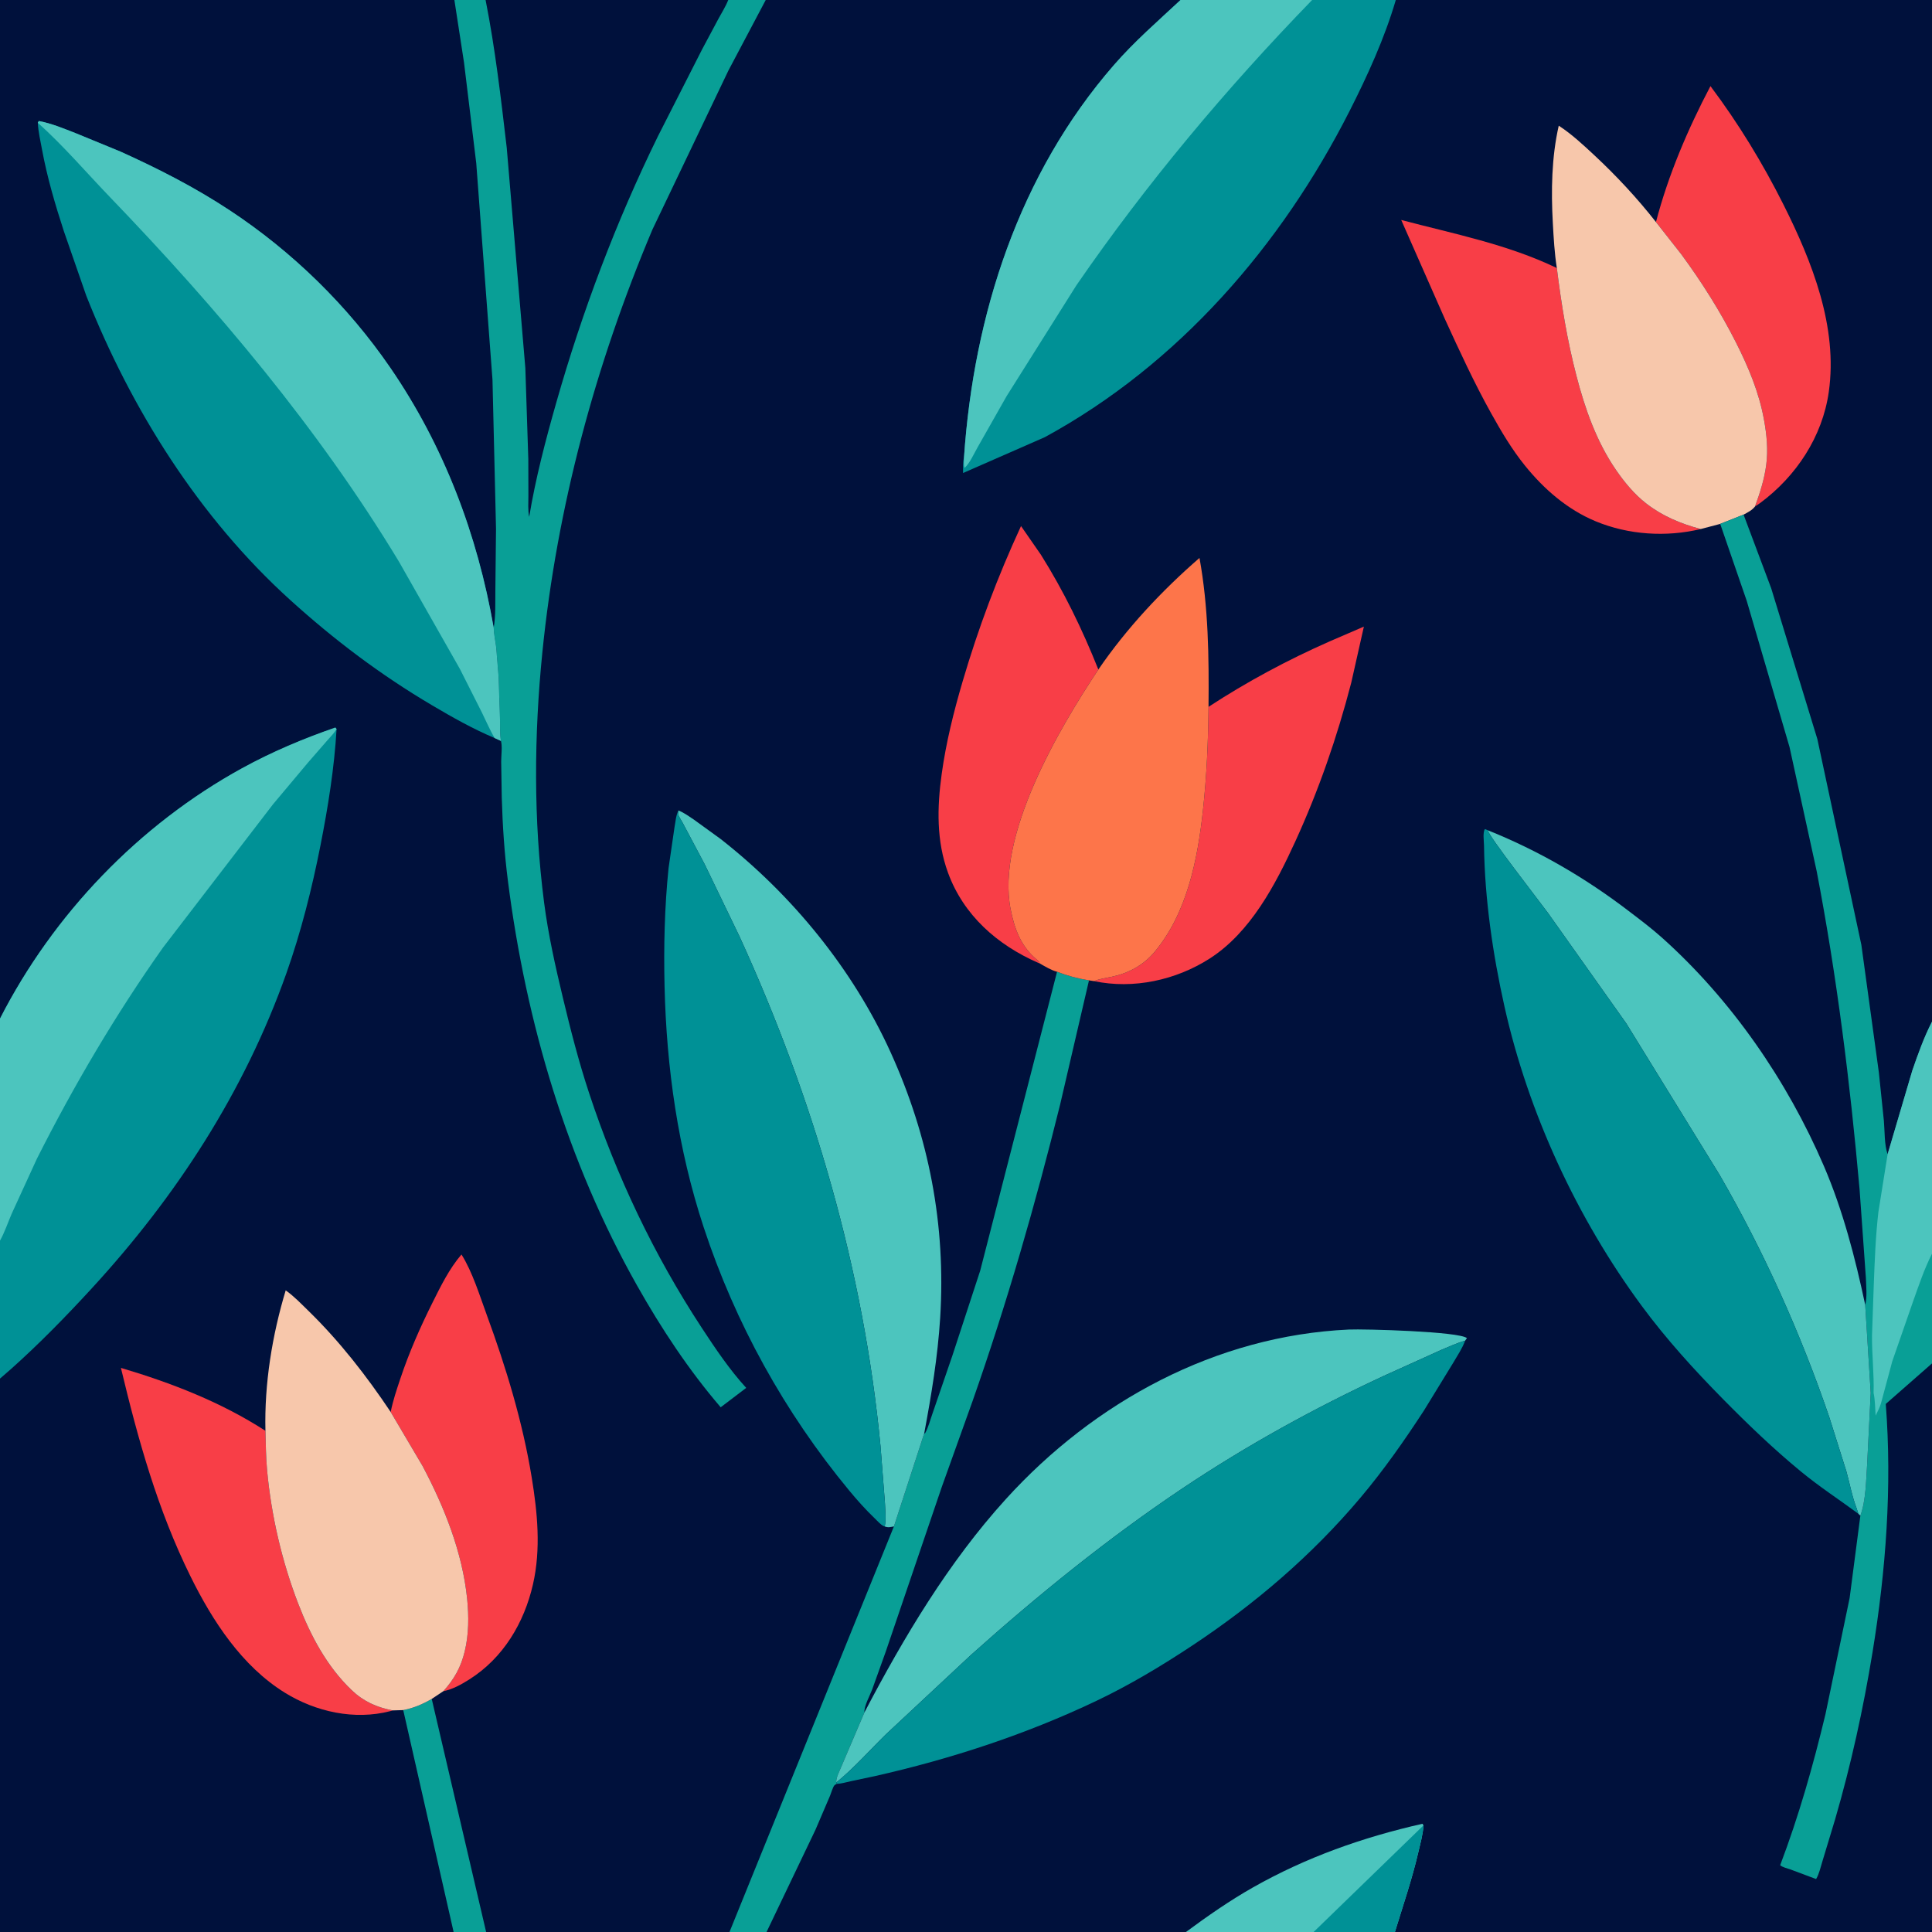
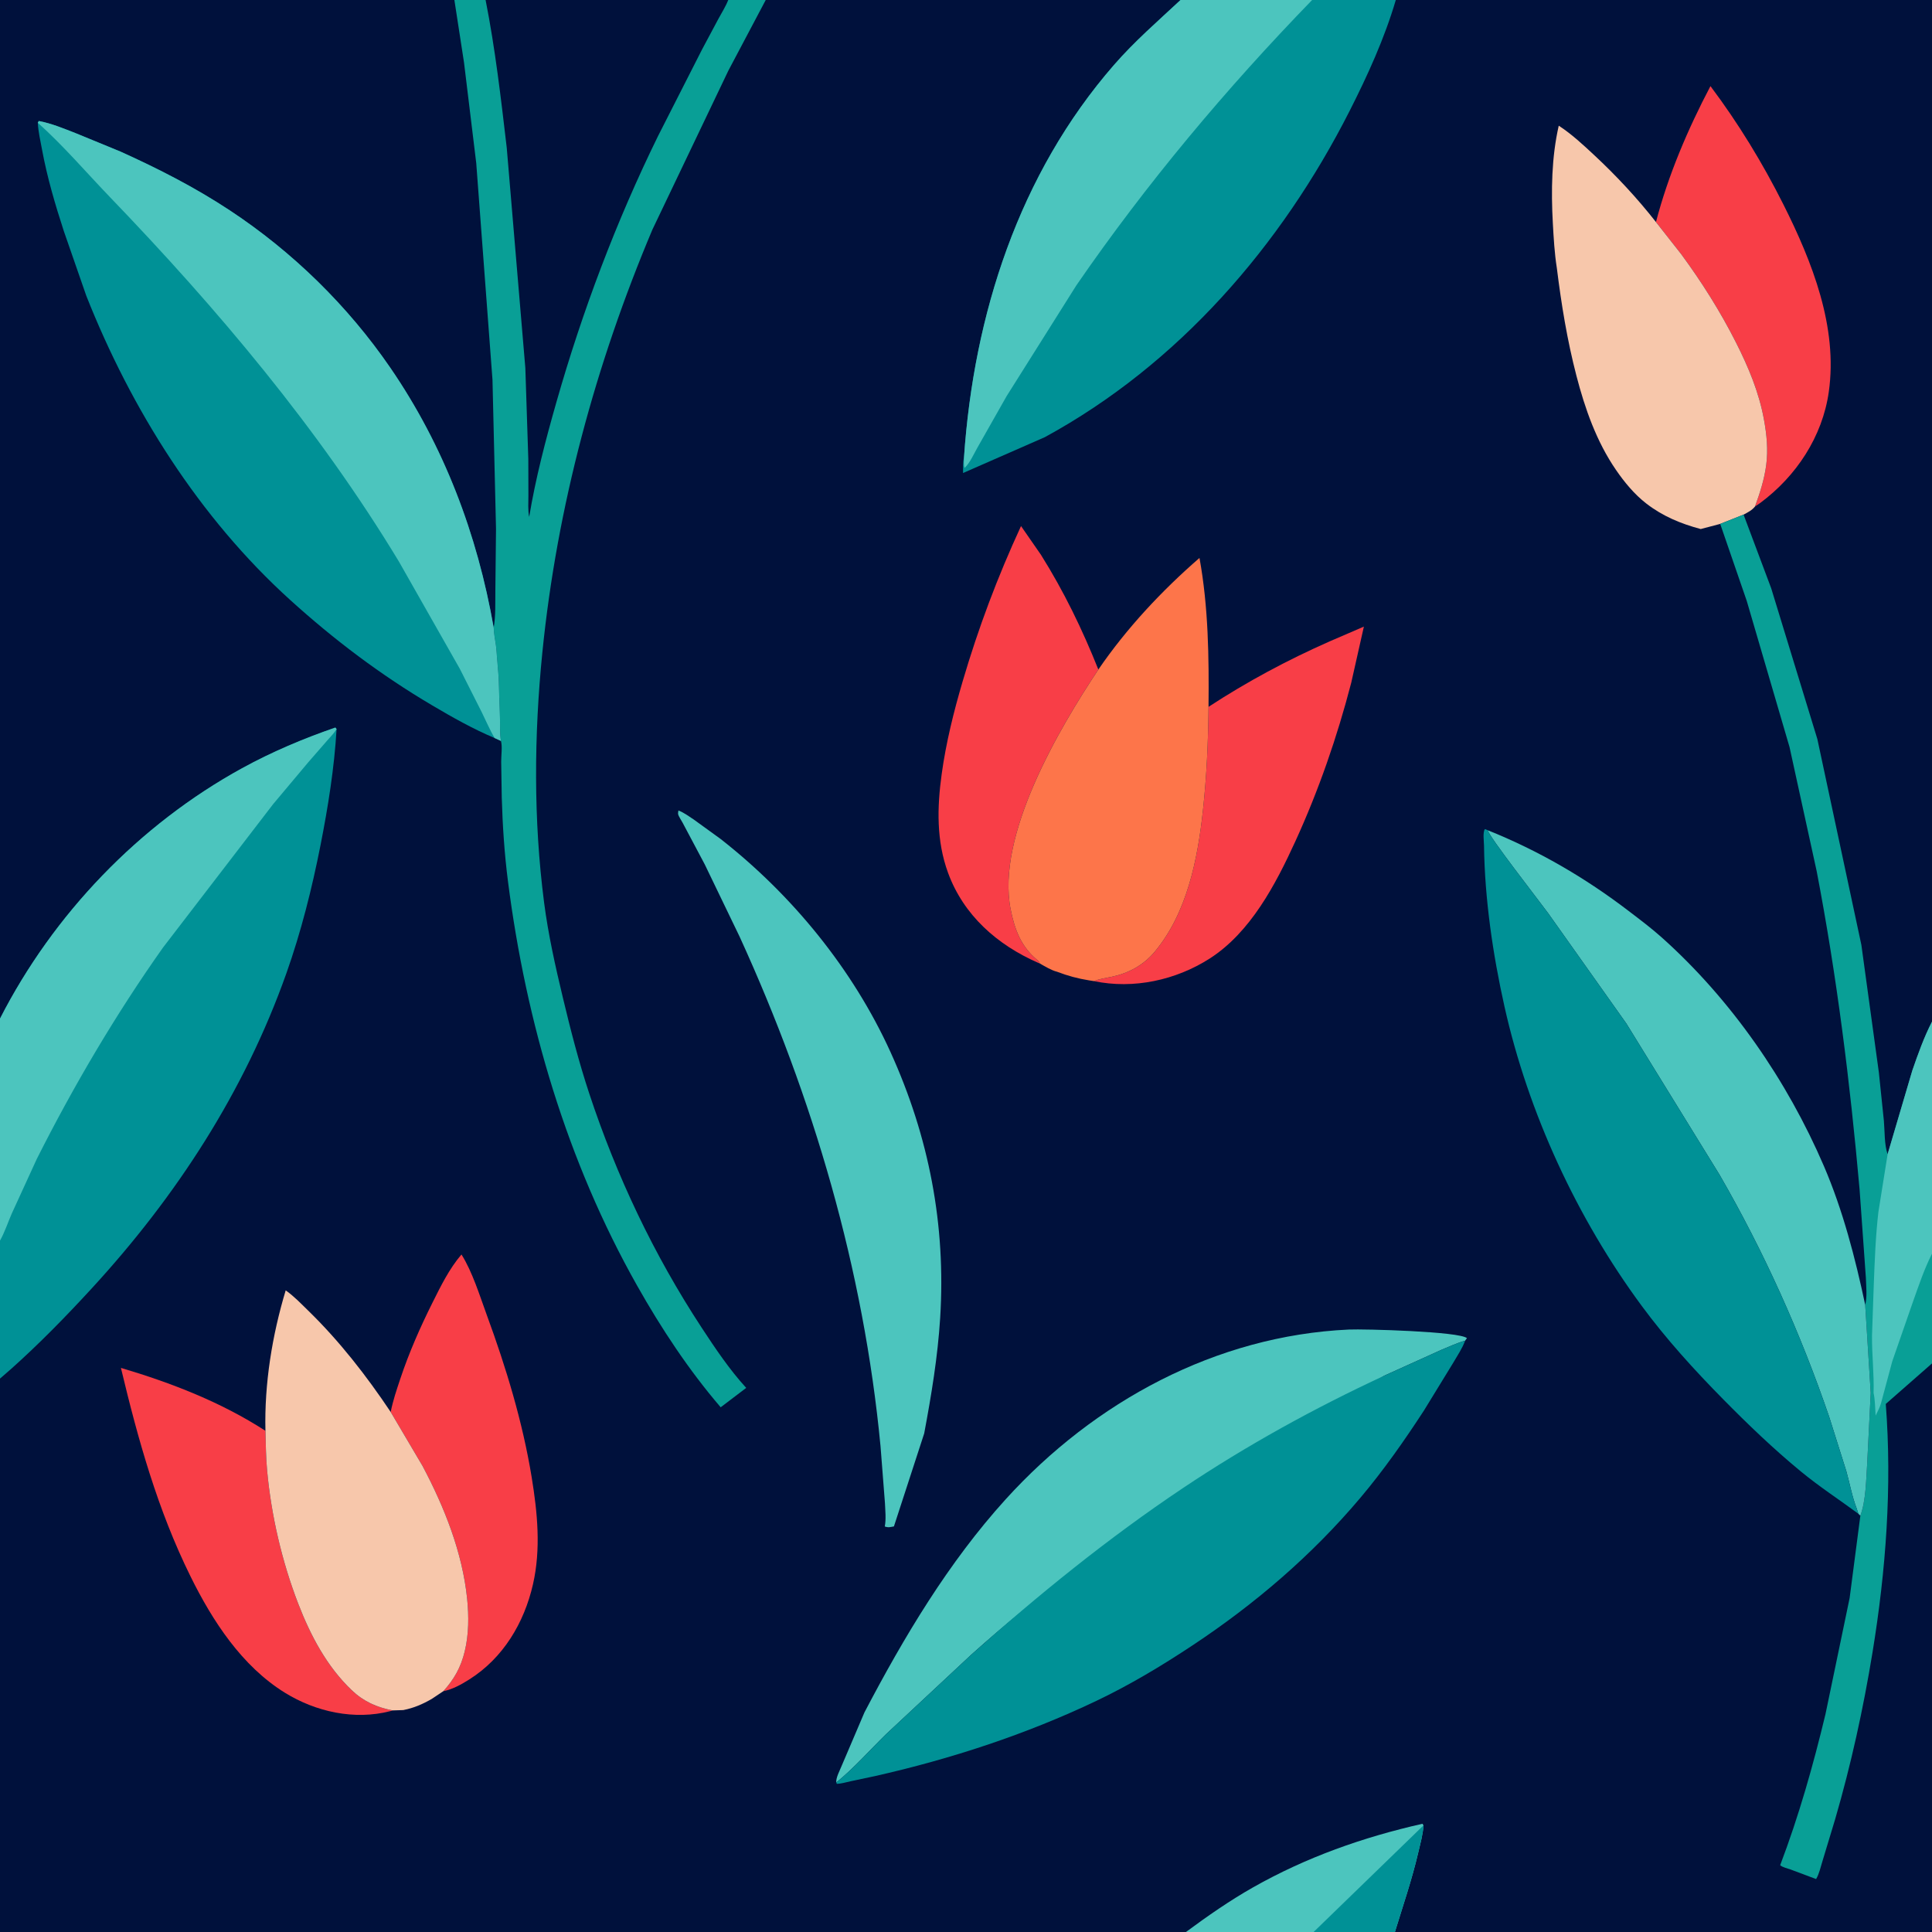
<svg xmlns="http://www.w3.org/2000/svg" version="1.1" style="display: block;" viewBox="0 0 2048 2048" width="1024" height="1024">
  <path transform="translate(0,0)" fill="rgb(0,17,60)" d="M -0 1079.79 L -0 -0 L 481.668 0 L 514.751 0 L 771.971 -0 L 811.705 0 L 1251.41 0 L 1390.91 0 L 1479.61 0 L 2048 0 L 2048 1083.01 L 2048 1328.99 L 2048 1445.27 L 2048 2048 L 1478.66 2048 L 1392.48 2048 L 1257.15 2048 L 812.577 2048 L 773.282 2048 L 515.321 2048 L 480.85 2048 L -0 2048 L 0 1461.36 L 0 1315.13 L -0 1079.79 z" />
-   <path transform="translate(0,0)" fill="rgb(9,159,150)" d="M 427.442 1812.76 C 438.698 1810.55 447.757 1806.61 457.65 1800.94 L 515.321 2048 L 480.85 2048 L 427.442 1812.76 z" />
  <path transform="translate(0,0)" fill="rgb(76,197,190)" d="M 1257.15 2048 C 1280.16 2031.02 1303.48 2014.74 1328.4 2000.63 C 1384.86 1968.67 1444.77 1947.56 1507.87 1933.27 L 1508.97 1934.97 C 1508.41 1944.52 1505.54 1954.55 1503.36 1963.89 C 1496.72 1992.44 1487.21 2020.02 1478.66 2048 L 1392.48 2048 L 1257.15 2048 z" />
  <path transform="translate(0,0)" fill="rgb(0,145,150)" d="M 1392.48 2048 L 1508.97 1934.97 C 1508.41 1944.52 1505.54 1954.55 1503.36 1963.89 C 1496.72 1992.44 1487.21 2020.02 1478.66 2048 L 1392.48 2048 z" />
-   <path transform="translate(0,0)" fill="rgb(248,62,71)" d="M 1802.85 560.808 C 1766.2 569.549 1726.31 567.048 1691.47 552.592 C 1661.5 540.156 1636.71 518.553 1616.5 493.535 C 1602.57 476.284 1591.5 457.523 1580.74 438.217 C 1562.58 405.63 1547.04 371.79 1531.51 337.894 L 1485.35 233.179 C 1541.28 247.956 1597.67 258.855 1650.31 284.115 C 1655.16 323.04 1661.23 360.382 1671.09 398.381 C 1680.12 433.213 1692.4 468.137 1712.92 498.013 C 1721.94 511.161 1732.48 523.953 1745.14 533.754 C 1762.52 547.201 1781.74 555.178 1802.85 560.808 z" />
  <path transform="translate(0,0)" fill="rgb(248,62,71)" d="M 416.281 1813.11 L 413.54 1813.92 C 375.713 1823.67 334.817 1814.65 302.031 1794.38 C 256.335 1766.13 225.213 1718.18 201.912 1670.97 C 167.088 1600.41 146.377 1526.2 128.177 1450.02 C 181.568 1465.86 234.429 1486.33 281.381 1516.72 C 281.766 1530.68 281.862 1544.79 283.147 1558.7 C 287.569 1606.56 298.846 1655.21 316.158 1700.02 C 329.147 1733.64 346.375 1766.35 372.687 1791.53 C 385.257 1803.57 399.314 1809.83 416.281 1813.11 z" />
  <path transform="translate(0,0)" fill="rgb(248,62,71)" d="M 414.156 1496.8 C 416.494 1484.8 420.461 1473.17 424.326 1461.59 C 433.592 1433.82 445.307 1407.21 458.369 1381.05 C 467.195 1363.37 476.24 1344.87 489.184 1329.8 C 500.91 1348.47 508.401 1373.18 516.04 1394 C 536.505 1449.77 554.003 1507.26 563.609 1565.97 C 569.747 1603.48 573.537 1642.02 564.959 1679.51 C 555.603 1720.4 533.37 1757.67 497.314 1780.38 C 488.886 1785.69 479.762 1790.78 469.916 1792.77 C 481.497 1779.95 488.536 1767.42 492.635 1750.5 C 497.026 1732.38 497.062 1713.19 495.183 1694.75 C 490.167 1645.52 470.966 1597.41 447.929 1554 L 414.156 1496.8 z" />
  <path transform="translate(0,0)" fill="rgb(248,62,71)" d="M 1281.09 749.28 C 1321.96 722.574 1364.79 699.604 1409.45 679.908 L 1445.77 664.231 L 1432.39 723.644 C 1417.46 781.196 1397.88 837.775 1373.13 891.846 C 1352.2 937.55 1325.63 988.398 1282.24 1016.15 C 1246.55 1038.98 1201.5 1048.85 1159.65 1040.02 C 1165.42 1037.6 1172.47 1036.72 1178.6 1035.4 C 1196.48 1031.57 1212.18 1023.1 1224.03 1008.89 C 1258.38 967.705 1269.56 910.916 1275.18 859 C 1279.15 822.374 1280.75 786.109 1281.09 749.28 z" />
  <path transform="translate(0,0)" fill="rgb(248,62,71)" d="M 1755.39 235.382 C 1768.41 185.494 1789.18 136.871 1813.15 91.283 C 1842.74 130.641 1868.54 172.992 1890.6 216.966 C 1920.95 277.486 1948.39 346.573 1938.59 415.473 C 1931.84 462.957 1904.11 504.786 1866 533.092 L 1860.34 536.959 C 1865.63 522.552 1870.26 508.139 1872.27 492.855 C 1874.41 476.61 1872.77 460.654 1869.86 444.655 C 1864.6 415.77 1853.38 389.095 1840.2 363.015 C 1823.56 330.116 1804.05 299.204 1782.22 269.52 L 1755.39 235.382 z" />
  <path transform="translate(0,0)" fill="rgb(248,62,71)" d="M 1102.32 1021.38 L 1100.54 1020.64 C 1057.17 1001.68 1021.46 970.264 1004.95 925.181 C 992.508 891.227 993.355 855.801 998.229 820.496 C 1002.84 787.07 1010.94 754.608 1020.44 722.287 C 1037.14 665.463 1057.49 611.398 1082.32 557.641 L 1103.49 588.169 C 1127.87 627.052 1147.29 667.142 1164.31 709.745 C 1122.31 772.814 1055.82 885.743 1071.31 963.859 C 1075.54 985.239 1082.37 1003.7 1099.89 1017.9 C 1101.19 1018.95 1101.63 1019.89 1102.32 1021.38 z" />
-   <path transform="translate(0,0)" fill="rgb(9,159,150)" d="M 1120.52 1030.09 C 1132.13 1034.51 1142.15 1037.21 1154.38 1039.22 L 1123.81 1170.71 C 1097.51 1276.84 1067.28 1381.83 1031.03 1485 L 998.347 1576.19 L 938.876 1750.97 L 924.5 1791.02 C 922.202 1797.21 915.723 1808.77 916.351 1815.22 L 892.144 1871.97 C 890.261 1876.72 885.951 1884.52 886.483 1889.53 L 887.083 1890.93 C 886.222 1891.47 885.177 1891.8 884.5 1892.56 C 882.792 1894.48 880.919 1901.08 879.804 1903.73 L 864.445 1939.61 L 812.577 2048 L 773.282 2048 L 947.599 1618.06 L 979.696 1519.47 L 980.57 1519.4 C 984.231 1512.85 986.119 1504.92 988.674 1497.84 L 1009.69 1436.63 L 1039.07 1346.9 L 1120.52 1030.09 z" />
  <path transform="translate(0,0)" fill="rgb(247,199,171)" d="M 1650.31 284.115 C 1647.83 268.324 1646.94 252.381 1646.06 236.438 C 1644.17 202.395 1644.71 166.61 1652.34 133.234 C 1665.88 142.036 1678.07 153.377 1689.86 164.365 C 1713.37 186.263 1735.56 210.096 1755.39 235.382 L 1782.22 269.52 C 1804.05 299.204 1823.56 330.116 1840.2 363.015 C 1853.38 389.095 1864.6 415.77 1869.86 444.655 C 1872.77 460.654 1874.41 476.61 1872.27 492.855 C 1870.26 508.139 1865.63 522.552 1860.34 536.959 C 1857.01 541.066 1852.82 543.085 1848.26 545.526 L 1823.49 555.356 L 1802.85 560.808 C 1781.74 555.178 1762.52 547.201 1745.14 533.754 C 1732.48 523.953 1721.94 511.161 1712.92 498.013 C 1692.4 468.137 1680.12 433.213 1671.09 398.381 C 1661.23 360.382 1655.16 323.04 1650.31 284.115 z" />
  <path transform="translate(0,0)" fill="rgb(76,197,190)" d="M 719.155 859.154 C 725.014 861.349 730.099 865.258 735.312 868.66 L 763.768 889.269 C 839.662 948.638 904.07 1027.39 943.996 1115.3 C 984.795 1205.12 1002.8 1298.58 996.628 1397 C 994.041 1438.23 987.289 1478.93 979.696 1519.47 L 947.599 1618.06 C 943.613 1618.77 941.771 1619.51 937.899 1618.14 C 939.422 1610.38 938.403 1601.09 938.07 1593.15 L 933.383 1532.95 C 915.499 1345.66 862.153 1163.82 784.063 993 L 747.061 916.302 L 723.521 871.975 C 722.353 869.654 719.28 865.36 718.844 863 C 718.61 861.735 719.051 860.436 719.155 859.154 z" />
  <path transform="translate(0,0)" fill="rgb(9,159,150)" d="M 1823.49 555.356 L 1848.26 545.526 L 1877.53 623.553 L 1926.46 783.396 L 1973.12 1001.59 L 1991.69 1137 L 1996.99 1188.07 C 1997.96 1198.89 1997.37 1213.44 2000.96 1223.49 L 2027.13 1134.83 C 2033.16 1117.39 2039.52 1099.45 2048 1083.01 L 2048 1328.99 L 2048 1445.27 L 1999 1488.24 C 2005.77 1576.02 1999.13 1664.81 1984.95 1751.54 C 1975.19 1811.24 1962.23 1870.37 1945.33 1928.46 L 1931.94 1972.71 C 1930.05 1978.68 1928.39 1986.62 1925.14 1991.87 L 1898.08 1981.73 C 1894.97 1980.61 1889.41 1979.43 1887.06 1977.19 C 1906.91 1924.86 1922.05 1871.38 1935.1 1817 L 1960.68 1694 L 1972.05 1606.71 C 1978.02 1590.6 1978.11 1568.77 1979.28 1551.64 L 1983.04 1476.57 L 1977.19 1383.19 C 1979.44 1374.77 1978.16 1363.32 1977.91 1354.58 L 1971.22 1260.64 C 1961.16 1147.49 1947.19 1035.19 1925.77 923.571 L 1897 792 L 1851.63 637.008 L 1823.49 555.356 z" />
  <path transform="translate(0,0)" fill="rgb(76,197,190)" d="M 2048 1083.01 L 2048 1328.99 C 2039.76 1345.22 2033.89 1362.88 2027.79 1380 L 2005.9 1443 L 1993.95 1487.45 C 1992.61 1492.06 1990.35 1496.32 1988.24 1500.61 C 1987.66 1492.93 1987.75 1484.12 1986.07 1476.65 C 1986.7 1456.57 1984.23 1436.01 1984.4 1415.79 L 1986.27 1362.28 C 1987.26 1336.33 1988.2 1310.66 1991.17 1284.81 L 2000.96 1223.49 L 2027.13 1134.83 C 2033.16 1117.39 2039.52 1099.45 2048 1083.01 z" />
  <path transform="translate(0,0)" fill="rgb(247,199,171)" d="M 281.381 1516.72 C 280.145 1466.92 288.507 1415.39 302.851 1367.84 C 311.428 1373.85 319.171 1381.97 326.676 1389.28 C 359.8 1421.53 388.526 1458.44 414.156 1496.8 L 447.929 1554 C 470.966 1597.41 490.167 1645.52 495.183 1694.75 C 497.062 1713.19 497.026 1732.38 492.635 1750.5 C 488.536 1767.42 481.497 1779.95 469.916 1792.77 L 457.65 1800.94 C 447.757 1806.61 438.698 1810.55 427.442 1812.76 L 416.281 1813.11 C 399.314 1809.83 385.257 1803.57 372.687 1791.53 C 346.375 1766.35 329.147 1733.64 316.158 1700.02 C 298.846 1655.21 287.569 1606.56 283.147 1558.7 C 281.862 1544.79 281.766 1530.68 281.381 1516.72 z" />
  <path transform="translate(0,0)" fill="rgb(76,197,190)" d="M 1577.11 880.103 C 1630.95 901.67 1680.52 930.559 1726.56 965.765 C 1738.4 974.814 1750.42 983.825 1761.54 993.761 C 1835.26 1059.69 1894.44 1145.39 1933.43 1236.13 C 1953.56 1282.98 1966.6 1333.39 1977.19 1383.19 L 1983.04 1476.57 L 1979.28 1551.64 C 1978.11 1568.77 1978.02 1590.6 1972.05 1606.71 L 1969.93 1604.64 L 1968.21 1599.2 C 1963.32 1586.61 1960.87 1572.82 1957.27 1559.81 L 1939.06 1502.04 C 1908.59 1413.05 1869.86 1326.76 1822.78 1245.27 L 1724.02 1085 L 1641.08 968.004 C 1632.04 955.623 1577.9 886.276 1577.11 880.103 z" />
  <path transform="translate(0,0)" fill="rgb(253,117,74)" d="M 1164.31 709.745 C 1194.23 666.012 1231.58 626.092 1271.51 591.434 C 1280.98 643.51 1281.59 696.509 1281.09 749.28 C 1280.75 786.109 1279.15 822.374 1275.18 859 C 1269.56 910.916 1258.38 967.705 1224.03 1008.89 C 1212.18 1023.1 1196.48 1031.57 1178.6 1035.4 C 1172.47 1036.72 1165.42 1037.6 1159.65 1040.02 L 1154.38 1039.22 C 1142.15 1037.21 1132.13 1034.51 1120.52 1030.09 C 1114.78 1028.73 1107.54 1024.35 1102.32 1021.38 C 1101.63 1019.89 1101.19 1018.95 1099.89 1017.9 C 1082.37 1003.7 1075.54 985.239 1071.31 963.859 C 1055.82 885.743 1122.31 772.814 1164.31 709.745 z" />
-   <path transform="translate(0,0)" fill="rgb(76,197,190)" d="M 916.351 1815.22 C 958.157 1735.39 1005.48 1656.01 1066.29 1589.06 C 1160.06 1485.82 1288.84 1415.86 1429.72 1409.38 C 1446.21 1408.62 1547.29 1411.41 1555.03 1418.5 L 1553.07 1421.19 C 1544.71 1423.49 1536.36 1427.44 1528.31 1430.72 L 1467.41 1458.25 C 1393.54 1492.51 1321.55 1532.2 1253.84 1577.5 C 1174.69 1630.46 1100.17 1690.9 1029.23 1754.35 L 939.424 1838.16 C 922.072 1855.11 905.295 1874.24 886.483 1889.53 C 885.951 1884.52 890.261 1876.72 892.144 1871.97 L 916.351 1815.22 z" />
-   <path transform="translate(0,0)" fill="rgb(0,145,150)" d="M 937.899 1618.14 L 936.735 1617.75 C 933.481 1616.21 930.078 1612.26 927.464 1609.75 C 917.64 1600.3 908.729 1590.37 900.051 1579.87 C 831.87 1497.41 779.329 1402.55 745.879 1300.82 C 718.74 1218.29 706.476 1132.05 704.453 1045.38 C 703.482 1003.83 704.457 961.483 708.718 920.111 L 714.935 877.375 C 715.965 871.656 716.53 864.33 719.155 859.154 C 719.051 860.436 718.61 861.735 718.844 863 C 719.28 865.36 722.353 869.654 723.521 871.975 L 747.061 916.302 L 784.063 993 C 862.153 1163.82 915.499 1345.66 933.383 1532.95 L 938.07 1593.15 C 938.403 1601.09 939.422 1610.38 937.899 1618.14 z" />
+   <path transform="translate(0,0)" fill="rgb(76,197,190)" d="M 916.351 1815.22 C 958.157 1735.39 1005.48 1656.01 1066.29 1589.06 C 1160.06 1485.82 1288.84 1415.86 1429.72 1409.38 C 1446.21 1408.62 1547.29 1411.41 1555.03 1418.5 L 1553.07 1421.19 C 1544.71 1423.49 1536.36 1427.44 1528.31 1430.72 L 1467.41 1458.25 C 1174.69 1630.46 1100.17 1690.9 1029.23 1754.35 L 939.424 1838.16 C 922.072 1855.11 905.295 1874.24 886.483 1889.53 C 885.951 1884.52 890.261 1876.72 892.144 1871.97 L 916.351 1815.22 z" />
  <path transform="translate(0,0)" fill="rgb(0,145,150)" d="M 1553.07 1421.19 C 1550.18 1429.31 1544.84 1437.04 1540.53 1444.51 L 1509.37 1495.35 C 1488.57 1527.29 1466.58 1558.65 1441.99 1587.8 C 1390.63 1648.68 1330.41 1700.24 1264.12 1744.16 C 1231.36 1765.87 1197.63 1786.12 1162.12 1803.03 C 1087.3 1838.65 1007.99 1864.59 927.242 1882.79 L 902 1888.13 C 897.208 1889.13 891.969 1890.85 887.083 1890.93 L 886.483 1889.53 C 905.295 1874.24 922.072 1855.11 939.424 1838.16 L 1029.23 1754.35 C 1100.17 1690.9 1174.69 1630.46 1253.84 1577.5 C 1321.55 1532.2 1393.54 1492.51 1467.41 1458.25 L 1528.31 1430.72 C 1536.36 1427.44 1544.71 1423.49 1553.07 1421.19 z" />
  <path transform="translate(0,0)" fill="rgb(0,145,150)" d="M 1969.93 1604.64 C 1949.48 1589.52 1928.62 1576.01 1908.91 1559.76 C 1879.94 1535.87 1852.99 1510.03 1826.66 1483.3 C 1795.91 1452.1 1766.46 1419.72 1740.41 1384.45 C 1671.72 1291.43 1620.04 1179.81 1594.8 1066.94 C 1582.48 1011.82 1573.86 952.96 1573.12 896.385 C 1573.06 891.678 1571.65 882.559 1574 878.845 L 1577.11 880.103 C 1577.9 886.276 1632.04 955.623 1641.08 968.004 L 1724.02 1085 L 1822.78 1245.27 C 1869.86 1326.76 1908.59 1413.05 1939.06 1502.04 L 1957.27 1559.81 C 1960.87 1572.82 1963.32 1586.61 1968.21 1599.2 L 1969.93 1604.64 z" />
  <path transform="translate(0,0)" fill="rgb(0,145,150)" d="M 1251.41 0 L 1390.91 0 L 1479.61 0 C 1467.73 40.487 1449.67 80.082 1430.6 117.68 C 1358.14 260.478 1249.35 386.131 1107.61 463.398 L 1020.86 501.424 C 1020.99 496.059 1020.6 490.052 1021.88 484.842 C 1032.25 333.486 1080.1 184.547 1180.88 68.834 C 1202.72 43.757 1227.19 22.588 1251.41 0 z" />
  <path transform="translate(0,0)" fill="rgb(76,197,190)" d="M 1251.41 0 L 1390.91 0 C 1299.85 93.837 1215.15 194.737 1141 302.485 L 1067.01 420 L 1036.28 474.206 C 1032.4 480.972 1028.24 490.723 1022.5 496.021 C 1021.32 492.602 1021.83 488.43 1021.88 484.842 C 1032.25 333.486 1080.1 184.547 1180.88 68.834 C 1202.72 43.757 1227.19 22.588 1251.41 0 z" />
  <path transform="translate(0,0)" fill="rgb(0,145,150)" d="M -0 1079.79 C 56.577 969.005 147.463 874.26 256.774 814.263 C 288.08 797.08 321.739 782.872 355.482 771.247 L 356.79 772.899 C 354.373 814.222 347.707 855.649 339.704 896.21 C 330.698 941.862 319.12 987.948 303.547 1031.83 C 258.952 1157.51 186.839 1268.36 96.926 1366.11 C 69.862 1395.54 41.459 1424.65 11.609 1451.27 L 0 1461.36 L 0 1315.13 L -0 1079.79 z" />
  <path transform="translate(0,0)" fill="rgb(76,197,190)" d="M -0 1079.79 C 56.577 969.005 147.463 874.26 256.774 814.263 C 288.08 797.08 321.739 782.872 355.482 771.247 L 356.79 772.899 C 354.147 777.3 350.249 781.059 346.899 784.938 L 326.531 808.319 L 289.425 852.55 L 172.823 1004.41 C 122.735 1075.17 78.052 1151.03 39.063 1228.41 L 12.446 1286.48 C 8.43 1295.76 4.936 1306.35 0 1315.13 L -0 1079.79 z" />
  <path transform="translate(0,0)" fill="rgb(9,159,150)" d="M 481.668 0 L 514.751 0 L 771.971 -0 L 811.705 0 L 772.064 74.943 L 691.597 243.334 C 631.366 385.999 590.465 537.108 574.944 691.344 C 566.082 779.405 565.398 868.86 576.765 956.757 C 581.134 990.544 588.73 1024.5 596.675 1057.62 C 604.872 1091.8 613.488 1125.48 624.521 1158.87 C 653.564 1246.79 693.124 1330.15 743.892 1407.55 C 758.221 1429.39 773.338 1451.92 791.013 1471.22 L 763.954 1491.78 C 729.988 1452.16 701.003 1408.22 675.386 1362.85 C 601.078 1231.23 557.626 1083.84 538.482 934.379 C 534.714 904.959 532.746 875.161 531.893 845.524 L 531.273 807.183 C 531.291 800.735 532.653 791.344 531.04 785.424 C 529.657 778.649 530.227 770.449 530.036 763.5 L 528.52 717.779 L 525.971 686.5 C 525.124 679.522 523.484 672.468 523.327 665.446 C 525.552 652.976 524.915 639.038 525.096 626.348 L 525.794 560.5 L 522.053 402.564 L 504.84 172.926 L 491.889 66.364 L 481.668 0 z" />
  <path transform="translate(0,0)" fill="rgb(0,17,60)" d="M 514.751 0 L 771.971 -0 C 769.275 6.843 764.971 13.627 761.47 20.101 L 744.254 52.348 L 697.5 144.3 C 653.119 234.85 617.38 329.579 589.751 426.518 C 578.403 466.336 567.717 507.077 560.958 547.947 C 559.459 540.78 560.14 532.608 560.129 525.288 L 560.022 486.415 L 556.881 390.103 L 537.154 156.5 C 531.019 104.267 524.976 51.629 514.751 0 z" />
  <path transform="translate(0,0)" fill="rgb(0,145,150)" d="M 40.073 130.121 L 41.13 128.271 C 54.522 130.736 68 136.422 80.668 141.358 L 127.554 160.621 C 167.837 178.815 206.48 198.526 243.442 222.903 C 310.013 266.808 368.537 324.002 413.683 389.743 C 470.644 472.69 506.079 566.571 523.327 665.446 C 523.484 672.468 525.124 679.522 525.971 686.5 L 528.52 717.779 L 530.036 763.5 C 530.227 770.449 529.657 778.649 531.04 785.424 L 524.249 782.307 C 501.323 772.718 479.295 760.199 457.905 747.576 C 403.567 715.508 354.211 678.215 307.5 635.891 C 211.04 548.491 139.16 433.975 91.478 313.56 L 67.617 244.859 C 58.447 216.732 49.929 187.719 44.557 158.606 C 42.836 149.275 40.554 139.582 40.073 130.121 z" />
  <path transform="translate(0,0)" fill="rgb(76,197,190)" d="M 40.073 130.121 L 41.13 128.271 C 54.522 130.736 68 136.422 80.668 141.358 L 127.554 160.621 C 167.837 178.815 206.48 198.526 243.442 222.903 C 310.013 266.808 368.537 324.002 413.683 389.743 C 470.644 472.69 506.079 566.571 523.327 665.446 C 523.484 672.468 525.124 679.522 525.971 686.5 L 528.52 717.779 L 530.036 763.5 C 530.227 770.449 529.657 778.649 531.04 785.424 L 524.249 782.307 C 519.183 773.591 515.178 764.141 510.723 755.092 L 487.445 708.994 L 422.788 595.146 C 337.564 454.288 230.485 327.37 116.636 209.027 C 91.313 182.703 67.304 154.51 40.073 130.121 z" />
</svg>